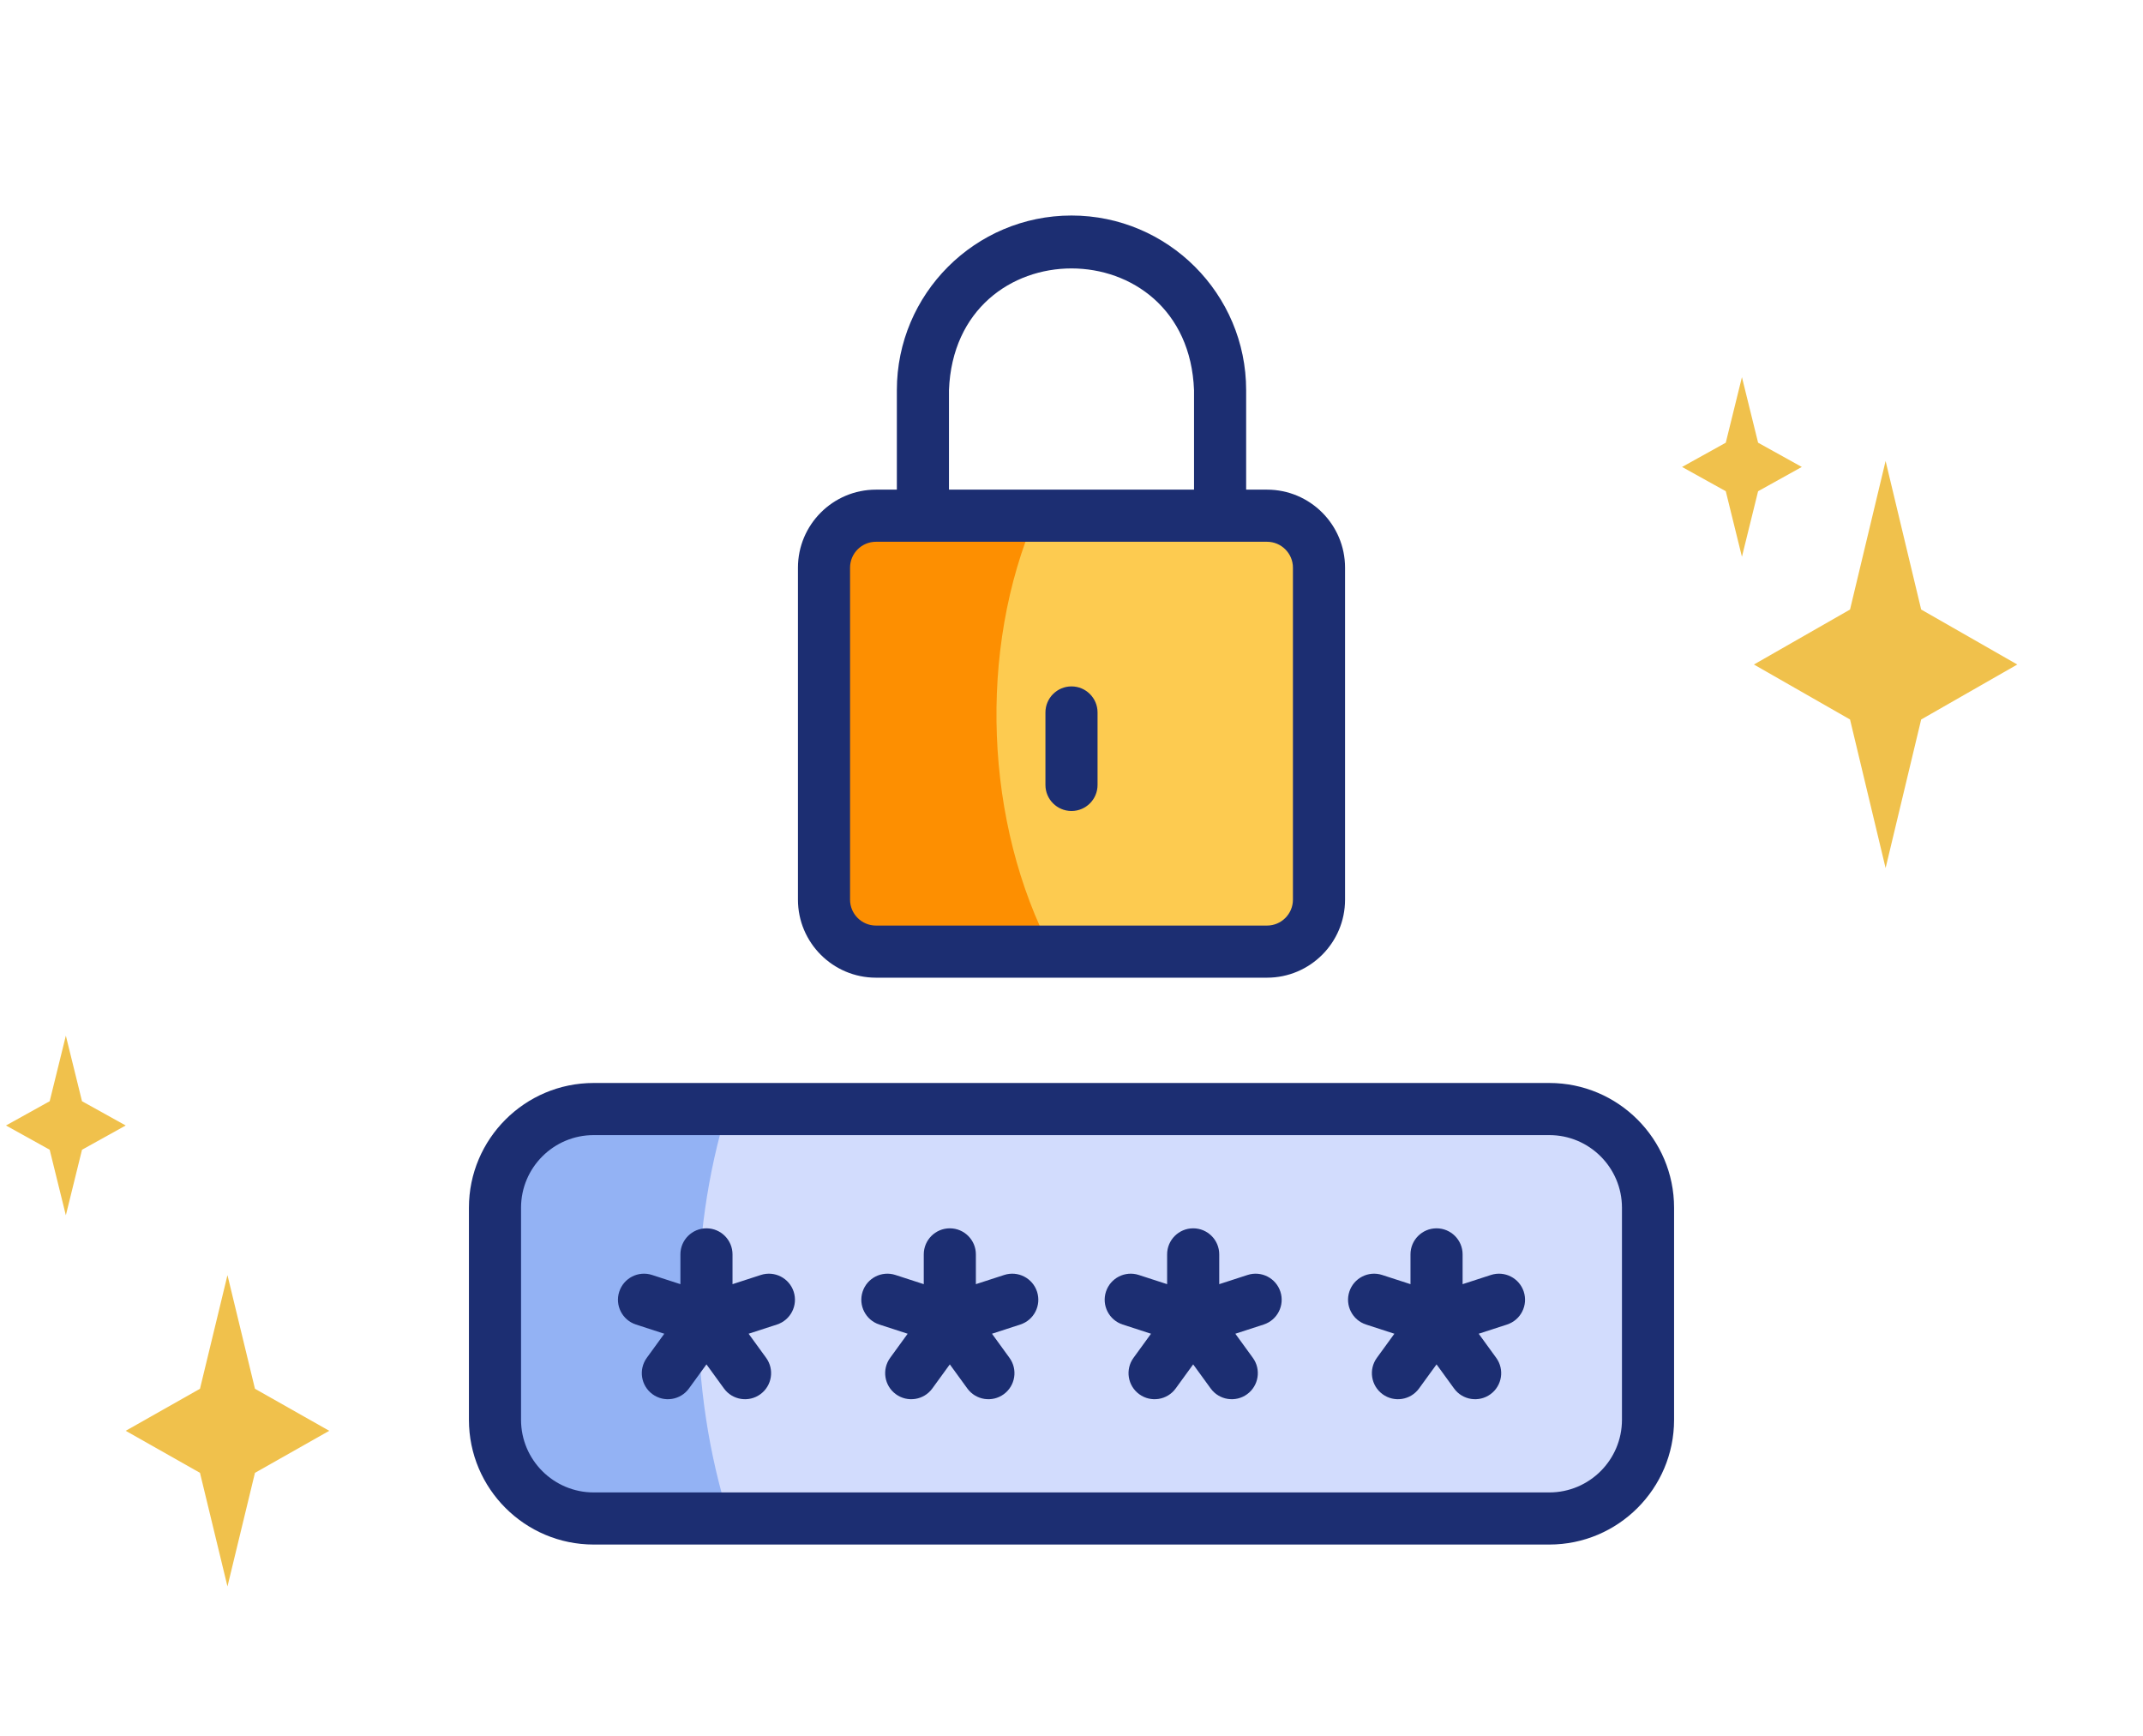
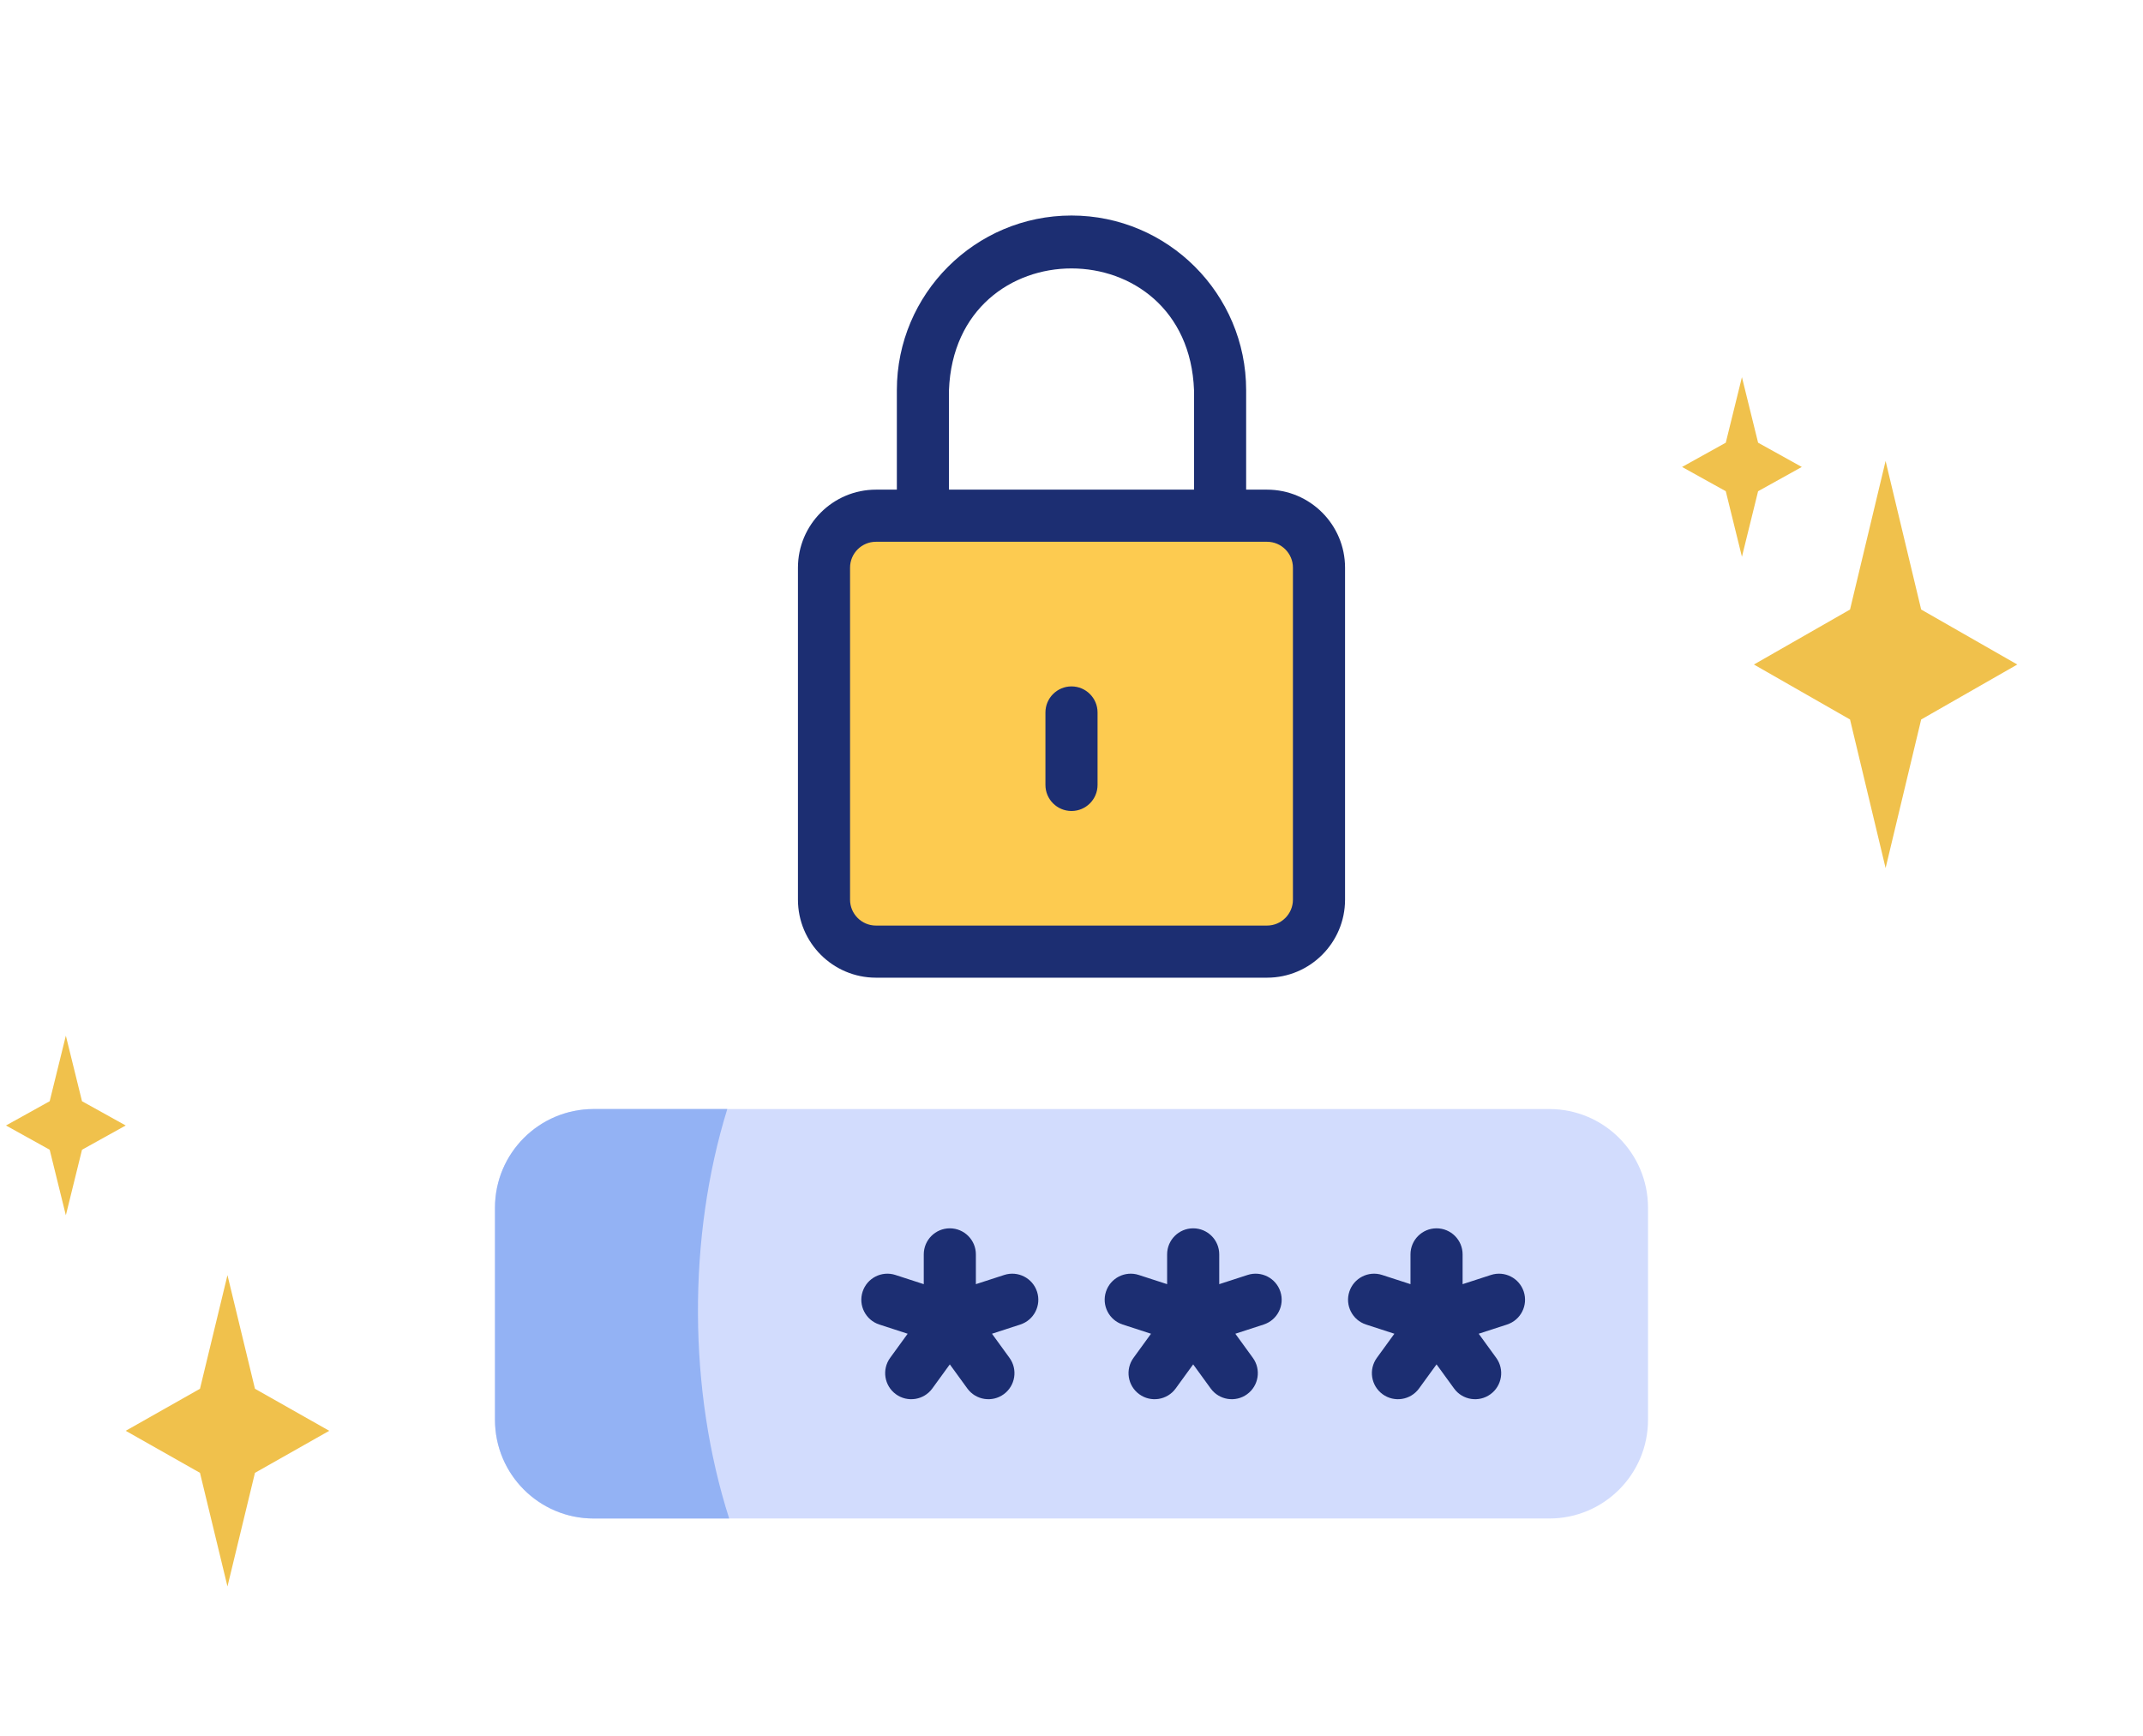
<svg xmlns="http://www.w3.org/2000/svg" width="179" height="145" viewBox="0 0 179 145" fill="none">
  <path d="M19 106.5L21.296 115.989L27.5 119.5L21.296 123.011L19 132.5L16.704 123.011L10.5 119.5L16.704 115.989L19 106.5Z" fill="#F0C14C" />
  <path d="M5.5 86.5L6.85 91.974L10.5 94L6.85 96.026L5.5 101.5L4.15 96.026L0.5 94L4.15 91.974L5.5 86.5Z" fill="#F0C14C" />
  <path d="M145.5 31.5L146.85 36.974L150.5 39L146.85 41.026L145.5 46.5L144.15 41.026L140.5 39L144.15 36.974L145.5 31.5Z" fill="#F0C14C" />
  <path d="M157.5 38.5L160.471 50.908L168.5 55.5L160.471 60.092L157.5 72.5L154.529 60.092L146.5 55.5L154.529 50.908L157.5 38.5Z" fill="#F0C14C" />
  <path d="M105.832 79.48H73.168C70.77 79.48 68.827 77.537 68.827 75.139V47.413C68.827 45.016 70.77 43.072 73.168 43.072H105.832C108.23 43.072 110.173 45.016 110.173 47.413V75.139C110.173 77.537 108.23 79.48 105.832 79.48Z" fill="#FDCB50" />
-   <path d="M86.513 43.072H73.168C70.77 43.072 68.827 45.016 68.827 47.413V75.139C68.827 77.537 70.77 79.48 73.168 79.48H87.888C82.242 68.779 81.667 54.258 86.513 43.072Z" fill="#FD8F01" />
  <path d="M129.413 126.824H49.587C45.035 126.824 41.345 123.134 41.345 118.582V100.869C41.345 96.317 45.035 92.627 49.587 92.627H129.413C133.965 92.627 137.655 96.317 137.655 100.869V118.582C137.655 123.134 133.965 126.824 129.413 126.824Z" fill="#D2DCFD" />
  <path d="M60.748 92.627H49.587C45.035 92.627 41.345 96.317 41.345 100.869V118.582C41.345 123.134 45.035 126.824 49.587 126.824H60.906C57.487 116.127 57.426 103.368 60.748 92.627Z" fill="#93B2F4" />
-   <path d="M129.413 129H49.587C43.842 129 39.168 124.327 39.168 118.582V100.869C39.168 95.124 43.842 90.45 49.587 90.45H129.413C135.158 90.45 139.832 95.124 139.832 100.869V118.582C139.832 124.327 135.158 129 129.413 129ZM49.587 94.803C46.242 94.803 43.521 97.524 43.521 100.869V118.582C43.521 121.926 46.242 124.647 49.587 124.647H129.413C132.758 124.647 135.479 121.926 135.479 118.582V100.869C135.479 97.524 132.758 94.803 129.413 94.803H49.587Z" fill="#1C2E72" />
-   <path d="M66.294 107.882C65.923 106.739 64.696 106.113 63.552 106.485L61.185 107.253V104.765C61.185 103.563 60.211 102.589 59.009 102.589C57.807 102.589 56.833 103.563 56.833 104.765V107.253L54.466 106.485C53.323 106.113 52.095 106.739 51.724 107.882C51.352 109.025 51.978 110.253 53.121 110.624L55.487 111.393L54.025 113.406C53.318 114.379 53.534 115.74 54.506 116.446C55.469 117.148 56.836 116.944 57.546 115.965L59.009 113.952L60.471 115.965C61.182 116.944 62.549 117.148 63.511 116.446C64.484 115.74 64.699 114.379 63.993 113.406L62.53 111.393L64.897 110.624C66.04 110.253 66.666 109.025 66.294 107.882Z" fill="#1C2E72" />
  <path d="M86.622 107.882C86.25 106.739 85.023 106.113 83.879 106.485L81.513 107.253V104.765C81.513 103.563 80.538 102.589 79.336 102.589C78.134 102.589 77.16 103.563 77.16 104.765V107.253L74.793 106.485C73.651 106.113 72.422 106.739 72.051 107.882C71.68 109.025 72.305 110.253 73.448 110.624L75.815 111.393L74.352 113.406C73.646 114.379 73.861 115.74 74.834 116.446C75.796 117.148 77.163 116.944 77.874 115.965L79.336 113.952L80.799 115.965C81.51 116.944 82.876 117.148 83.839 116.446C84.811 115.74 85.027 114.379 84.32 113.406L82.858 111.393L85.224 110.624C86.368 110.253 86.993 109.025 86.622 107.882Z" fill="#1C2E72" />
  <path d="M106.949 107.882C106.577 106.739 105.35 106.113 104.207 106.485L101.84 107.253V104.765C101.84 103.563 100.866 102.589 99.664 102.589C98.462 102.589 97.487 103.563 97.487 104.765V107.253L95.121 106.485C93.978 106.113 92.75 106.739 92.378 107.882C92.007 109.025 92.633 110.253 93.776 110.624L96.142 111.393L94.679 113.406C93.973 114.379 94.188 115.74 95.161 116.446C96.123 117.148 97.49 116.944 98.201 115.965L99.663 113.952L101.126 115.965C101.837 116.944 103.204 117.148 104.166 116.446C105.139 115.74 105.354 114.379 104.648 113.406L103.185 111.393L105.551 110.624C106.695 110.253 107.321 109.025 106.949 107.882Z" fill="#1C2E72" />
  <path d="M127.277 107.882C126.905 106.739 125.678 106.113 124.534 106.485L122.168 107.253V104.765C122.168 103.563 121.193 102.589 119.991 102.589C118.789 102.589 117.815 103.563 117.815 104.765V107.253L115.448 106.485C114.306 106.113 113.077 106.739 112.706 107.882C112.335 109.025 112.96 110.253 114.103 110.624L116.469 111.393L115.007 113.406C114.3 114.379 114.516 115.74 115.488 116.446C116.451 117.148 117.818 116.944 118.528 115.965L119.991 113.952L121.454 115.965C122.164 116.944 123.531 117.148 124.494 116.446C125.466 115.74 125.682 114.379 124.975 113.406L123.513 111.393L125.879 110.624C127.023 110.253 127.648 109.025 127.277 107.882Z" fill="#1C2E72" />
  <path d="M89.5 67.734C88.298 67.734 87.323 66.76 87.323 65.558V59.505C87.323 58.303 88.298 57.328 89.5 57.328C90.702 57.328 91.676 58.303 91.676 59.505V65.558C91.676 66.76 90.702 67.734 89.5 67.734Z" fill="#1C2E72" />
  <path d="M105.832 40.895H104.088V32.588C104.088 24.544 97.544 18 89.5 18C81.456 18 74.912 24.544 74.912 32.588V40.895H73.168C69.574 40.895 66.651 43.819 66.651 47.413V75.139C66.651 78.733 69.574 81.656 73.168 81.656H105.832C109.426 81.656 112.349 78.733 112.349 75.139V47.413C112.349 43.819 109.426 40.895 105.832 40.895ZM79.265 32.588C79.781 19.026 99.223 19.034 99.735 32.588C99.735 32.588 99.735 40.895 99.735 40.895H79.265V32.588ZM107.996 75.139C107.996 76.332 107.025 77.303 105.832 77.303H73.168C71.974 77.303 71.003 76.332 71.003 75.139V47.413C71.003 46.219 71.974 45.248 73.168 45.248H105.832C107.025 45.248 107.996 46.219 107.996 47.413V75.139Z" fill="#1C2E72" />
</svg>